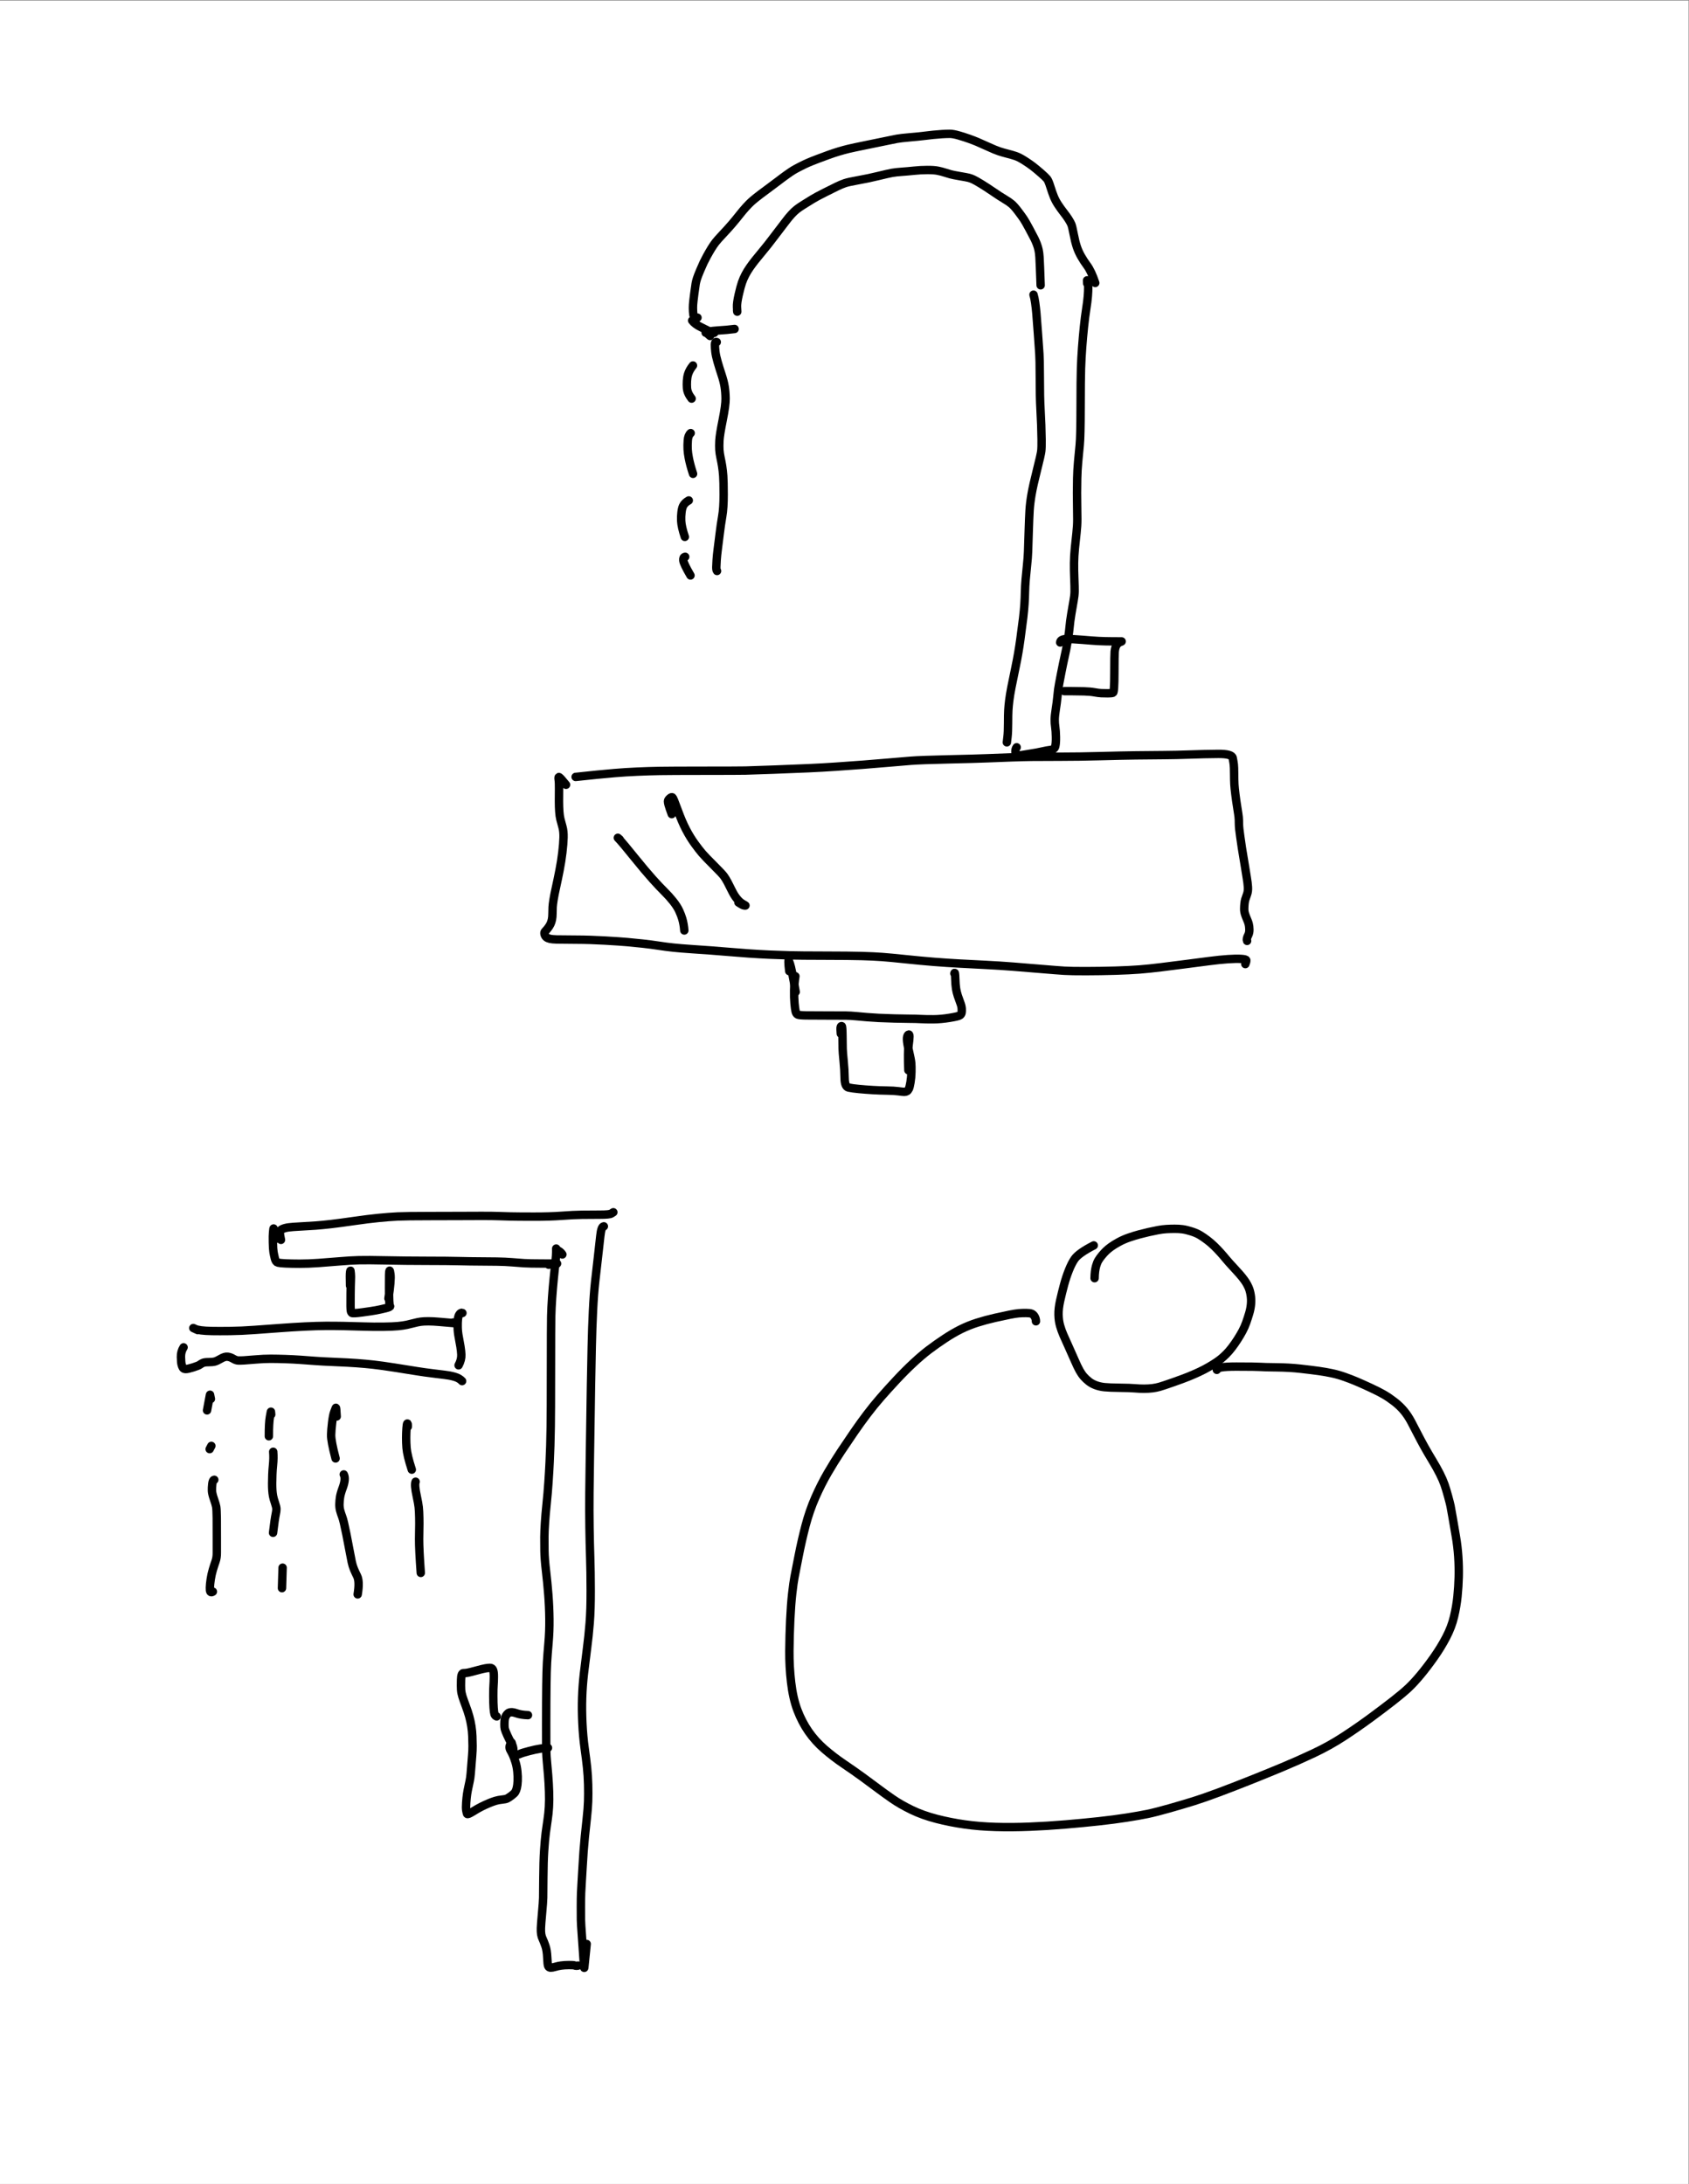
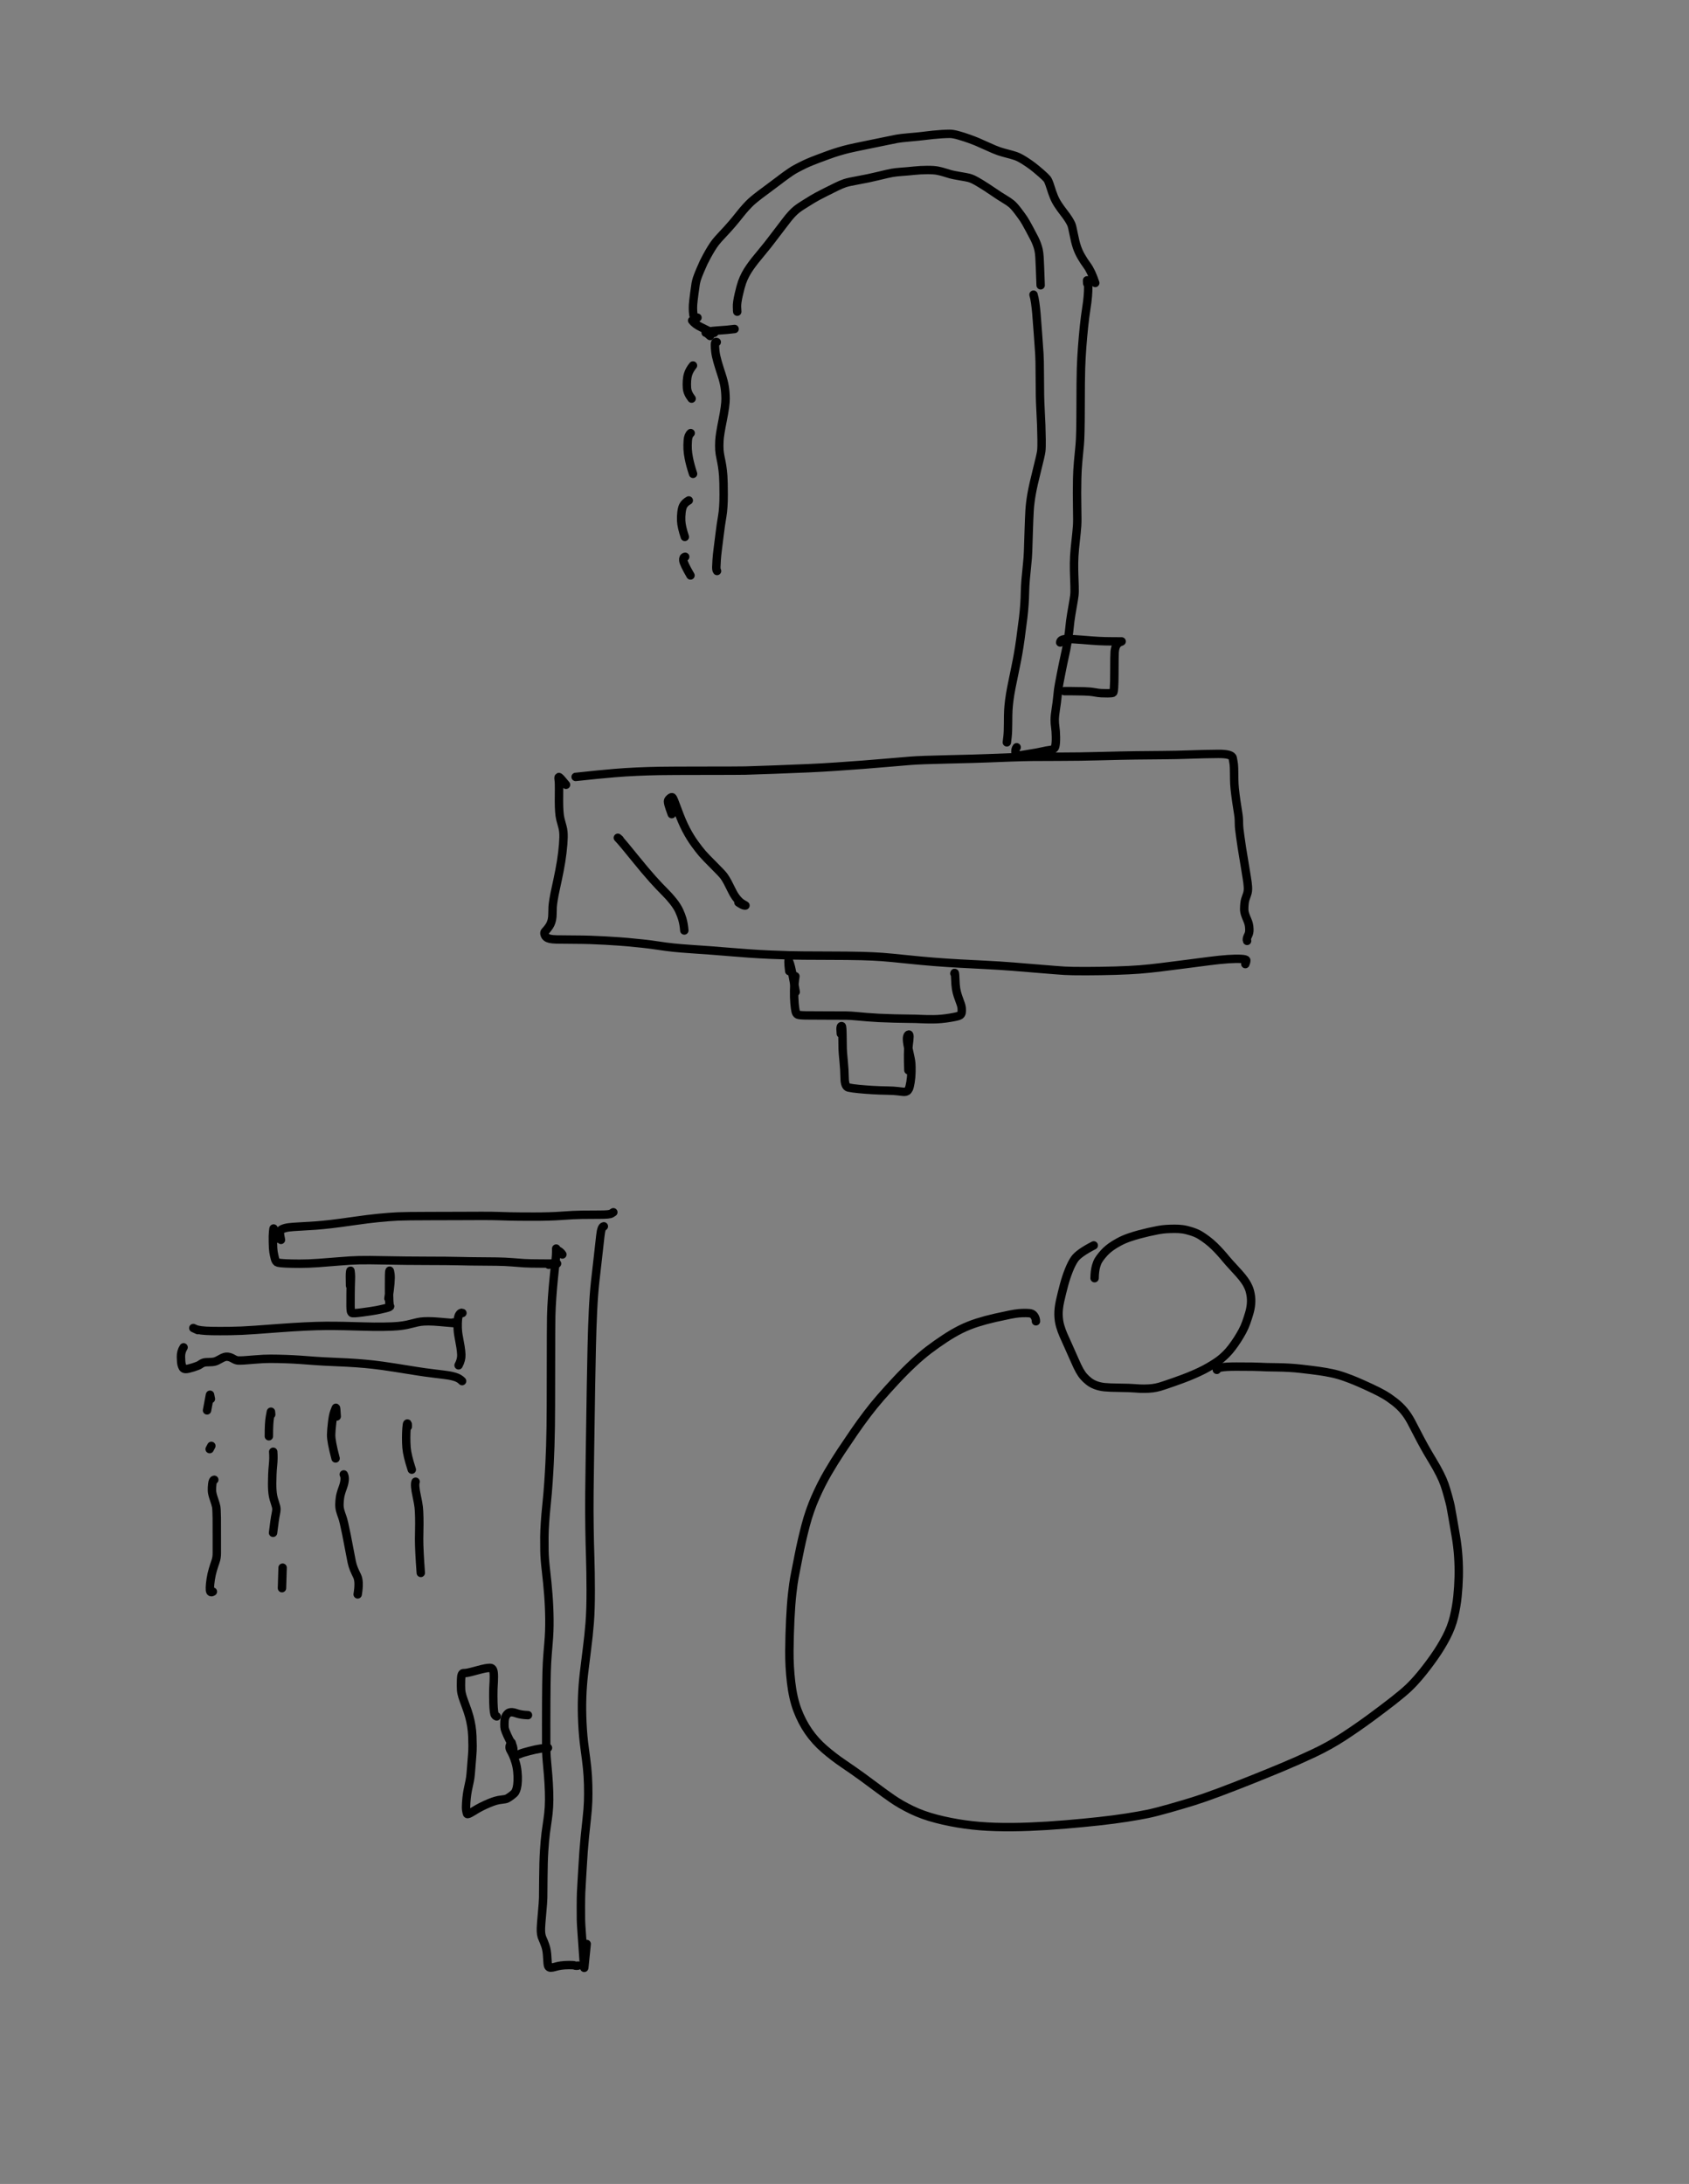
<svg xmlns="http://www.w3.org/2000/svg" version="1.1" id="svg2" width="606.72" height="784.6" viewBox="0 0 606.72 784.6">
  <rect x="0" y="0" width="606.72" height="784.6" fill="#808080" stroke="none" />
  <defs id="defs6">
    <clipPath clipPathUnits="userSpaceOnUse" id="clipPath18">
-       <path d="M 0,-1.808446e-5 H 455.04 V 588.45 H 0 Z" id="path16" />
-     </clipPath>
+       </clipPath>
  </defs>
  <g id="g8" transform="matrix(1.333,0,0,-1.333,0,784.6)">
    <g id="g10" />
    <g id="g12">
      <g id="g14" clip-path="url(#clipPath18)">
        <path d="M 0,-1.808446e-5 H 455.04 V 588.45 H 0 Z" style="fill:#ffffff;fill-opacity:1;fill-rule:nonzero;stroke:none" id="path20" />
      </g>
    </g>
    <g id="g22">
      <g id="g24" transform="matrix(0.545,0,0,-0.545,0,588.45)">
        <path d="m 364.461,153.141 c 0.051,0.443 0.078,0.68 0.081,0.712 l 9e-4,0.005 -0.007,-0.168 c -0.007,-0.131 -0.045,-0.849 -0.114,-2.153 -0.069,-1.304 0.21,-3.325 0.835,-6.061 0.625,-2.737 1.17,-4.76 1.634,-6.069 0.464,-1.309 1.017,-2.577 1.66,-3.804 0.643,-1.227 1.373,-2.428 2.192,-3.601 0.818,-1.174 1.68,-2.333 2.584,-3.479 0.904,-1.146 2.183,-2.709 3.838,-4.691 1.655,-1.982 3.274,-4.029 4.859,-6.142 1.585,-2.113 2.831,-3.747 3.738,-4.903 0.907,-1.156 1.841,-2.377 2.8,-3.663 0.96,-1.286 1.91,-2.436 2.849,-3.451 0.94,-1.015 1.812,-1.837 2.617,-2.467 0.805,-0.63 1.942,-1.402 3.409,-2.317 1.467,-0.915 2.857,-1.778 4.171,-2.589 1.313,-0.811 3.293,-1.884 5.94,-3.217 2.646,-1.333 4.701,-2.356 6.165,-3.068 1.464,-0.712 2.795,-1.274 3.994,-1.686 1.199,-0.412 3.448,-0.911 6.749,-1.496 3.301,-0.585 6.591,-1.279 9.872,-2.081 3.281,-0.802 5.542,-1.314 6.782,-1.536 1.241,-0.222 2.838,-0.401 4.792,-0.536 1.954,-0.135 3.977,-0.313 6.069,-0.534 2.092,-0.221 4.256,-0.337 6.492,-0.349 2.236,-0.011 3.977,0.108 5.224,0.358 1.247,0.25 2.367,0.538 3.361,0.864 0.994,0.326 1.962,0.619 2.905,0.879 0.943,0.26 2.517,0.575 4.721,0.946 2.204,0.371 3.644,0.641 4.319,0.81 0.675,0.17 1.413,0.436 2.213,0.8 0.8,0.363 2.129,1.113 3.986,2.25 1.857,1.136 3.849,2.436 5.977,3.899 2.127,1.463 3.949,2.643 5.465,3.541 1.516,0.898 2.706,1.712 3.571,2.442 0.865,0.73 1.926,1.926 3.182,3.59 1.256,1.663 2.177,2.933 2.764,3.809 0.587,0.876 1.551,2.564 2.891,5.063 1.34,2.499 2.191,4.119 2.551,4.86 0.361,0.741 0.722,1.583 1.083,2.524 0.361,0.942 0.648,1.903 0.862,2.885 0.214,0.982 0.366,2.187 0.455,3.614 0.129,2.054 0.316,6.678 0.562,13.872" style="fill:none;stroke:#000000;stroke-width:4.157;stroke-linecap:round;stroke-linejoin:round;stroke-miterlimit:10;stroke-dasharray:none;stroke-opacity:1" id="path26" />
      </g>
      <g id="g28" transform="matrix(0.545,0,0,-0.545,0,588.45)">
        <path d="m 511.034,145.453 c 0.322,1.027 0.6,2.374 0.834,4.041 0.234,1.667 0.43,3.393 0.587,5.18 0.157,1.787 0.41,5.088 0.758,9.905 0.348,4.817 0.586,8.206 0.713,10.168 0.127,1.962 0.197,5.314 0.211,10.058 0.014,4.743 0.044,8.254 0.091,10.532 0.047,2.278 0.141,4.718 0.282,7.321 0.141,2.602 0.253,4.994 0.335,7.174 0.082,2.18 0.142,4.588 0.179,7.223 0.037,2.635 -0.014,4.555 -0.155,5.758 -0.14,1.204 -0.848,4.318 -2.122,9.343 -1.274,5.025 -2.167,9.012 -2.679,11.96 -0.512,2.948 -0.84,5.644 -0.985,8.086 -0.145,2.442 -0.286,5.901 -0.424,10.377 -0.138,4.476 -0.243,7.758 -0.317,9.848 -0.074,2.09 -0.24,4.313 -0.499,6.669 -0.259,2.356 -0.488,4.716 -0.688,7.08 -0.2,2.364 -0.316,4.482 -0.348,6.356 -0.032,1.873 -0.117,3.853 -0.253,5.939 -0.137,2.086 -0.348,4.341 -0.634,6.765 -0.286,2.424 -0.748,5.959 -1.384,10.605 -0.636,4.646 -1.415,9.152 -2.336,13.517 -0.921,4.365 -1.625,7.81 -2.111,10.336 -0.486,2.526 -0.837,4.659 -1.053,6.399 -0.215,1.74 -0.365,3.325 -0.45,4.755 -0.084,1.43 -0.128,3.61 -0.131,6.539 -0.003,2.929 -0.099,5.187 -0.288,6.773 -0.189,1.586 -0.295,2.477 -0.319,2.673" style="fill:none;stroke:#000000;stroke-width:4.157;stroke-linecap:round;stroke-linejoin:round;stroke-miterlimit:10;stroke-dasharray:none;stroke-opacity:1" id="path30" />
      </g>
      <g id="g32" transform="matrix(0.545,0,0,-0.545,0,588.45)">
        <path d="m 353.185,164.332 c -0.943,-0.136 -1.957,-0.487 -3.04,-1.051 -1.084,-0.565 -2.272,-1.158 -3.564,-1.781 -1.967,-0.948 -3.412,-2.032 -4.336,-3.254" style="fill:none;stroke:#000000;stroke-width:4.157;stroke-linecap:round;stroke-linejoin:round;stroke-miterlimit:10;stroke-dasharray:none;stroke-opacity:1" id="path34" />
      </g>
      <g id="g36" transform="matrix(0.545,0,0,-0.545,0,588.45)">
        <path d="m 344.871,156.811 c -0.922,-0.115 -1.519,-0.363 -1.792,-0.744 -0.189,-0.264 -0.32,-1.026 -0.392,-2.289 -0.072,-1.262 -0.075,-2.389 -0.007,-3.382 0.068,-0.992 0.265,-2.758 0.593,-5.297 0.328,-2.539 0.565,-4.224 0.711,-5.054 0.146,-0.83 0.363,-1.691 0.651,-2.584 0.288,-0.892 0.803,-2.22 1.546,-3.982 0.743,-1.762 1.322,-3.078 1.739,-3.947 0.416,-0.869 0.965,-1.93 1.646,-3.181 0.681,-1.252 1.387,-2.477 2.12,-3.675 0.733,-1.199 1.445,-2.244 2.136,-3.137 0.691,-0.892 1.868,-2.217 3.53,-3.975 1.662,-1.758 3.162,-3.416 4.5,-4.976 1.338,-1.56 2.591,-3.085 3.759,-4.575 1.168,-1.49 2.243,-2.769 3.224,-3.838 0.981,-1.069 1.786,-1.895 2.414,-2.478 0.628,-0.583 1.489,-1.316 2.583,-2.198 1.094,-0.882 2.867,-2.223 5.319,-4.023 2.452,-1.8 4.355,-3.224 5.708,-4.271 1.353,-1.047 2.734,-2.073 4.142,-3.078 1.408,-1.005 2.507,-1.746 3.296,-2.225 0.79,-0.479 1.947,-1.104 3.472,-1.877 1.525,-0.773 2.831,-1.395 3.92,-1.866 1.088,-0.471 2.606,-1.077 4.554,-1.819 1.948,-0.741 3.77,-1.418 5.466,-2.031 1.696,-0.613 3.372,-1.168 5.029,-1.667 1.657,-0.499 3.243,-0.932 4.759,-1.3 1.516,-0.368 4.564,-1.016 9.144,-1.946 4.58,-0.929 7.906,-1.611 9.977,-2.047 2.071,-0.436 3.7,-0.765 4.887,-0.988 1.187,-0.223 3.294,-0.466 6.321,-0.73 3.027,-0.264 5.343,-0.495 6.946,-0.695 1.603,-0.2 3.15,-0.378 4.639,-0.534 1.49,-0.156 2.937,-0.276 4.343,-0.36 1.406,-0.084 2.682,-0.13 3.828,-0.138 1.146,-0.008 2.681,0.271 4.605,0.837 1.924,0.566 3.592,1.102 5.005,1.608 1.413,0.506 2.722,1.009 3.928,1.508 1.206,0.5 3.02,1.306 5.442,2.419 2.422,1.113 4.274,1.878 5.554,2.295 1.281,0.418 2.639,0.806 4.075,1.166 1.436,0.36 2.752,0.74 3.948,1.139 1.196,0.4 2.643,1.138 4.341,2.215 1.698,1.077 3.114,2.054 4.247,2.93 1.133,0.876 2.457,1.975 3.973,3.296 1.515,1.322 2.515,2.278 3.001,2.87 0.485,0.592 1.04,1.891 1.666,3.898 0.625,2.007 1.207,3.665 1.745,4.974 0.538,1.309 1.234,2.614 2.089,3.916 0.855,1.301 1.77,2.576 2.746,3.825 0.976,1.249 1.777,2.368 2.403,3.356 0.626,0.988 1.083,1.819 1.371,2.491 0.288,0.673 0.675,2.278 1.159,4.815 0.485,2.538 1.005,4.638 1.56,6.301 0.555,1.663 1.283,3.277 2.182,4.84 0.899,1.564 1.841,3.006 2.826,4.327 1.44,1.932 2.805,4.836 4.096,8.711" style="fill:none;stroke:#000000;stroke-width:4.157;stroke-linecap:round;stroke-linejoin:round;stroke-miterlimit:10;stroke-dasharray:none;stroke-opacity:1" id="path38" />
      </g>
      <g id="g40" transform="matrix(0.545,0,0,-0.545,0,588.45)">
        <path d="m 537.584,139.905 c -0.077,-1.207 -0.089,-1.721 -0.035,-1.543 0.038,0.127 0.135,0.445 0.289,0.953 0.154,0.508 0.236,1.353 0.246,2.534 0.01,1.181 -0.053,2.629 -0.188,4.343 -0.135,1.714 -0.404,3.845 -0.805,6.391 -0.401,2.546 -0.771,5.443 -1.109,8.691 -0.338,3.248 -0.639,6.634 -0.903,10.157 -0.264,3.523 -0.454,7.014 -0.57,10.474 -0.116,3.46 -0.18,9.949 -0.193,19.468 -0.013,9.519 -0.158,15.65 -0.435,18.392 -0.277,2.742 -0.542,5.54 -0.796,8.393 -0.254,2.853 -0.406,5.564 -0.457,8.133 -0.051,2.569 -0.079,4.965 -0.084,7.187 -0.005,2.222 0.016,4.393 0.062,6.513 0.046,2.12 0.072,4.277 0.077,6.471 0.005,2.195 -0.129,4.475 -0.401,6.842 -0.272,2.367 -0.537,4.87 -0.794,7.509 -0.257,2.64 -0.399,5.083 -0.424,7.329 -0.026,2.246 0.02,4.807 0.137,7.68 0.117,2.874 0.166,4.993 0.148,6.358 -0.018,1.365 -0.187,2.897 -0.505,4.596 -0.319,1.699 -0.691,3.869 -1.119,6.508 -0.427,2.64 -0.707,4.737 -0.838,6.291 -0.132,1.554 -0.364,3.377 -0.697,5.47 -0.333,2.092 -0.665,3.987 -0.996,5.685 -0.332,1.698 -0.639,3.145 -0.924,4.343 -0.284,1.198 -0.819,3.78 -1.603,7.747 -0.784,3.967 -1.259,6.577 -1.426,7.83 -0.166,1.253 -0.318,2.627 -0.453,4.121 -0.136,1.494 -0.378,3.345 -0.726,5.553 -0.348,2.208 -0.531,3.939 -0.548,5.193 -0.017,1.254 0.07,2.5 0.262,3.738 0.192,1.238 0.305,2.877 0.341,4.917 0.035,2.039 -0.075,3.577 -0.33,4.612 -0.255,1.035 -1.01,1.631 -2.266,1.787 -1.256,0.156 -2.679,0.418 -4.271,0.785 -1.592,0.368 -3.482,0.718 -5.671,1.052 -2.189,0.334 -3.741,0.591 -4.657,0.772 -0.916,0.182 -1.578,0.253 -1.988,0.214 -0.41,-0.039 -0.674,-0.459 -0.793,-1.258 -0.178,-1.195 0.007,-2.15 0.556,-2.866" style="fill:none;stroke:#000000;stroke-width:4.157;stroke-linecap:round;stroke-linejoin:round;stroke-miterlimit:10;stroke-dasharray:none;stroke-opacity:1" id="path42" />
      </g>
      <g id="g44" transform="matrix(0.545,0,0,-0.545,0,588.45)">
        <path d="m 351.113,165.88 c -1.091,-1.01 -1.732,-1.532 -1.925,-1.565 -0.135,-0.024 -0.224,-0.039 -0.267,-0.046 -0.043,-0.007 0.068,-0.048 0.331,-0.123 0.264,-0.074 0.811,-0.229 1.643,-0.464 0.832,-0.235 2.233,-0.41 4.204,-0.524 2.992,-0.174 5.701,-0.423 8.127,-0.745" style="fill:none;stroke:#000000;stroke-width:4.157;stroke-linecap:round;stroke-linejoin:round;stroke-miterlimit:10;stroke-dasharray:none;stroke-opacity:1" id="path46" />
      </g>
      <g id="g48" transform="matrix(0.545,0,0,-0.545,0,588.45)">
        <path d="m 354.406,168.895 c -0.596,-0.213 -0.898,0.185 -0.907,1.196 -0.009,1.011 0.067,2.206 0.228,3.585 0.161,1.379 0.531,3.069 1.11,5.068 0.579,2 1.227,4.082 1.945,6.249 0.718,2.166 1.221,4.128 1.51,5.885 0.289,1.757 0.448,3.74 0.477,5.949 0.029,2.209 -0.448,5.753 -1.43,10.63 -0.982,4.877 -1.522,8.248 -1.619,10.112 -0.097,1.864 -0.104,3.404 -0.02,4.618 0.084,1.215 0.277,2.514 0.58,3.899 0.302,1.384 0.567,2.782 0.792,4.193 0.226,1.411 0.404,3.008 0.535,4.792 0.131,1.784 0.201,4.869 0.209,9.255 0.008,4.387 -0.226,7.959 -0.702,10.718 -0.476,2.759 -0.897,5.647 -1.263,8.666 -0.366,3.018 -0.68,5.532 -0.944,7.542 -0.264,2.009 -0.449,3.845 -0.557,5.506 -0.108,1.661 -0.163,2.807 -0.166,3.438 -0.005,0.998 0.114,1.628 0.357,1.893" style="fill:none;stroke:#000000;stroke-width:4.157;stroke-linecap:round;stroke-linejoin:round;stroke-miterlimit:10;stroke-dasharray:none;stroke-opacity:1" id="path50" />
      </g>
      <g id="g52" transform="matrix(0.545,0,0,-0.545,0,588.45)">
        <path d="m 342.651,180.468 c -1.174,1.446 -1.981,2.885 -2.424,4.317 -0.299,0.969 -0.485,2.061 -0.557,3.277 -0.072,1.216 -0.068,2.399 0.015,3.549 0.121,1.687 0.885,3.431 2.292,5.233" style="fill:none;stroke:#000000;stroke-width:4.157;stroke-linecap:round;stroke-linejoin:round;stroke-miterlimit:10;stroke-dasharray:none;stroke-opacity:1" id="path54" />
      </g>
      <g id="g56" transform="matrix(0.545,0,0,-0.545,0,588.45)">
        <path d="m 341.512,213.904 c -0.827,0.732 -1.302,1.924 -1.422,3.576 -0.121,1.653 -0.145,3.124 -0.073,4.415 0.072,1.291 0.259,2.719 0.56,4.285 0.446,2.318 1.15,4.939 2.114,7.865" style="fill:none;stroke:#000000;stroke-width:4.157;stroke-linecap:round;stroke-linejoin:round;stroke-miterlimit:10;stroke-dasharray:none;stroke-opacity:1" id="path58" />
      </g>
      <g id="g60" transform="matrix(0.545,0,0,-0.545,0,588.45)">
        <path d="m 340.575,247.203 c -1.36,0.745 -2.302,1.656 -2.826,2.734 -0.357,0.734 -0.617,1.797 -0.781,3.19 -0.164,1.393 -0.213,2.777 -0.148,4.153 0.095,2.013 0.695,4.658 1.8,7.936" style="fill:none;stroke:#000000;stroke-width:4.157;stroke-linecap:round;stroke-linejoin:round;stroke-miterlimit:10;stroke-dasharray:none;stroke-opacity:1" id="path62" />
      </g>
      <g id="g64" transform="matrix(0.545,0,0,-0.545,0,588.45)">
        <path d="m 338.803,275.067 c -0.729,0.122 -1.04,0.716 -0.935,1.784 0.106,1.076 1.292,3.559 3.555,7.449" style="fill:none;stroke:#000000;stroke-width:4.157;stroke-linecap:round;stroke-linejoin:round;stroke-miterlimit:10;stroke-dasharray:none;stroke-opacity:1" id="path66" />
      </g>
      <g id="g68" transform="matrix(0.545,0,0,-0.545,0,588.45)">
        <path d="m 524.227,317.442 c 0.043,-1.082 1.066,-1.643 3.071,-1.683 2.005,-0.04 4.667,0.084 7.986,0.37 3.319,0.286 5.958,0.482 7.918,0.588 1.959,0.106 4.259,0.164 6.9,0.175 2.641,0.011 4.069,0.017 4.285,0.018 0.215,9e-4 0.305,0.008 0.268,0.022 -0.037,0.014 -0.283,0.107 -0.739,0.28 -0.455,0.172 -0.882,0.447 -1.28,0.825 -0.398,0.378 -0.72,0.895 -0.964,1.552 -0.244,0.657 -0.413,1.442 -0.505,2.354 -0.092,0.912 -0.144,4.487 -0.154,10.724 -0.01,6.237 -0.229,9.447 -0.656,9.629 -0.427,0.182 -1.274,0.273 -2.54,0.273 -1.266,4e-4 -2.362,-0.022 -3.288,-0.068 -0.926,-0.045 -2.06,-0.191 -3.403,-0.437 -1.343,-0.246 -3.055,-0.4 -5.138,-0.462 -2.083,-0.062 -4.106,-0.093 -6.07,-0.093 -1.964,-1e-4 -3.176,-1e-4 -3.636,-2e-4" style="fill:none;stroke:#000000;stroke-width:4.157;stroke-linecap:round;stroke-linejoin:round;stroke-miterlimit:10;stroke-dasharray:none;stroke-opacity:1" id="path70" />
      </g>
      <g id="g72" transform="matrix(0.545,0,0,-0.545,0,588.45)">
        <path d="m 284.623,383.928 c 7.61,-0.831 14.018,-1.465 19.224,-1.902 3.534,-0.297 7.228,-0.531 11.084,-0.703 3.856,-0.172 7.588,-0.289 11.199,-0.351 3.611,-0.063 11.039,-0.097 22.286,-0.104 11.247,-0.007 17.971,-0.033 20.174,-0.079 2.202,-0.045 6.848,-0.201 13.937,-0.468 7.089,-0.266 12.838,-0.498 17.249,-0.694 4.41,-0.197 8.941,-0.452 13.591,-0.767 4.65,-0.315 9.153,-0.639 13.508,-0.971 4.355,-0.333 8.512,-0.675 12.47,-1.026 3.959,-0.351 7.61,-0.658 10.954,-0.921 3.344,-0.262 9.514,-0.492 18.509,-0.69 8.995,-0.198 15.504,-0.38 19.527,-0.546 4.023,-0.167 7.963,-0.318 11.821,-0.454 3.858,-0.136 7.225,-0.222 10.104,-0.258 2.878,-0.036 7.51,-0.057 13.897,-0.06 6.386,-0.004 13.085,-0.101 20.097,-0.292 7.011,-0.191 12.818,-0.316 17.421,-0.374 4.602,-0.059 9.077,-0.101 13.424,-0.127 4.347,-0.026 8.852,-0.124 13.514,-0.294 4.663,-0.171 9.245,-0.273 13.747,-0.307 4.502,-0.034 6.888,0.628 7.157,1.987 0.27,1.359 0.453,2.443 0.55,3.254 0.097,0.811 0.151,2.327 0.162,4.548 0.011,2.221 0.05,3.949 0.118,5.184 0.068,1.235 0.237,2.929 0.508,5.083 0.27,2.154 0.587,4.351 0.949,6.591 0.362,2.24 0.587,3.773 0.673,4.598 0.086,0.825 0.131,1.92 0.134,3.284 0.003,1.364 0.219,3.469 0.646,6.314 0.427,2.845 0.703,4.75 0.829,5.715 0.126,0.965 0.333,2.231 0.624,3.798 0.29,1.567 0.59,3.373 0.899,5.42 0.309,2.046 0.605,3.883 0.887,5.508 0.282,1.626 0.468,3.143 0.557,4.552 0.089,1.409 -0.064,2.642 -0.459,3.701 -0.395,1.059 -0.679,1.875 -0.851,2.449 -0.172,0.574 -0.3,1.268 -0.386,2.08 -0.085,0.813 -0.132,1.669 -0.141,2.568 -0.009,0.899 0.136,1.794 0.433,2.685 0.297,0.891 0.621,1.725 0.97,2.501 0.349,0.776 0.622,1.533 0.819,2.27 0.197,0.737 0.307,1.654 0.331,2.752 0.024,1.098 -0.175,2.051 -0.596,2.859 -0.64,1.228 -0.818,2.151 -0.533,2.771" style="fill:none;stroke:#000000;stroke-width:4.157;stroke-linecap:round;stroke-linejoin:round;stroke-miterlimit:10;stroke-dasharray:none;stroke-opacity:1" id="path74" />
      </g>
      <g id="g76" transform="matrix(0.545,0,0,-0.545,0,588.45)">
        <path d="m 615.777,476.483 c 0.329,-0.76 0.481,-1.389 0.454,-1.888 -0.018,-0.342 -0.859,-0.566 -2.521,-0.672 -1.662,-0.107 -3.828,-0.071 -6.496,0.108 -2.669,0.179 -5.819,0.504 -9.452,0.977 -3.633,0.472 -7.494,0.974 -11.586,1.504 -4.091,0.53 -8.092,1.038 -12.004,1.522 -3.911,0.485 -7.468,0.854 -10.671,1.107 -3.203,0.253 -7.203,0.451 -12,0.595 -4.797,0.144 -9.633,0.221 -14.508,0.231 -4.875,0.011 -8.429,-0.052 -10.662,-0.189 -2.233,-0.136 -5.946,-0.424 -11.141,-0.864 -5.194,-0.44 -9.992,-0.832 -14.394,-1.177 -4.401,-0.345 -8.801,-0.625 -13.199,-0.842 -4.398,-0.216 -8.749,-0.44 -13.053,-0.672 -4.304,-0.232 -8.593,-0.518 -12.866,-0.86 -4.273,-0.341 -8.91,-0.775 -13.91,-1.301 -5,-0.526 -8.872,-0.89 -11.616,-1.093 -2.744,-0.203 -6.062,-0.359 -9.954,-0.471 -3.892,-0.111 -9.985,-0.173 -18.279,-0.185 -8.295,-0.012 -14.142,-0.064 -17.543,-0.155 -3.401,-0.091 -6.747,-0.209 -10.04,-0.355 -3.292,-0.145 -6.658,-0.339 -10.098,-0.581 -3.439,-0.242 -6.613,-0.488 -9.522,-0.74 -2.909,-0.251 -5.904,-0.492 -8.985,-0.722 -3.081,-0.23 -6.376,-0.461 -9.884,-0.694 -3.508,-0.233 -6.455,-0.475 -8.842,-0.726 -2.387,-0.251 -4.831,-0.569 -7.332,-0.956 -2.501,-0.387 -5.116,-0.728 -7.845,-1.025 -2.729,-0.297 -5.292,-0.551 -7.687,-0.762 -2.395,-0.211 -6.048,-0.46 -10.958,-0.746 -4.91,-0.287 -9.768,-0.437 -14.574,-0.452 -4.806,-0.014 -7.943,-0.044 -9.412,-0.09 -1.469,-0.045 -2.551,-0.15 -3.248,-0.314 -0.697,-0.164 -1.268,-0.411 -1.715,-0.743 -0.447,-0.332 -0.765,-0.819 -0.954,-1.463 -0.189,-0.644 -0.102,-1.14 0.26,-1.488 0.362,-0.349 0.815,-0.873 1.358,-1.572 0.543,-0.7 0.968,-1.368 1.273,-2.006 0.306,-0.638 0.549,-1.372 0.731,-2.203 0.181,-0.831 0.274,-1.869 0.278,-3.114 0.004,-1.245 0.029,-2.292 0.076,-3.14 0.047,-0.848 0.198,-2.067 0.454,-3.657 0.256,-1.59 0.659,-3.618 1.208,-6.083 0.55,-2.465 1.127,-5.239 1.731,-8.32 0.605,-3.081 1.075,-6.054 1.413,-8.918 0.337,-2.864 0.534,-5.332 0.589,-7.402 0.055,-2.07 -0.126,-3.833 -0.542,-5.289 -0.416,-1.456 -0.754,-2.706 -1.013,-3.75 -0.259,-1.044 -0.441,-2.318 -0.546,-3.822 -0.105,-1.504 -0.16,-3.19 -0.164,-5.056 -0.004,-1.866 0.009,-3.871 0.037,-6.013 0.028,-2.142 -0.034,-3.72 -0.185,-4.733 -0.151,-1.013 -0.061,-1.41 0.269,-1.189 0.473,0.316 1.597,1.573 3.373,3.77" style="fill:none;stroke:#000000;stroke-width:4.157;stroke-linecap:round;stroke-linejoin:round;stroke-miterlimit:10;stroke-dasharray:none;stroke-opacity:1" id="path78" />
      </g>
      <g id="g80" transform="matrix(0.545,0,0,-0.545,0,588.45)">
        <path d="m 393.29,482.501 c -0.37,2.264 -0.576,4.598 -0.618,7.001 -0.042,2.403 0.02,4.528 0.187,6.374 0.167,1.846 0.349,3.182 0.548,4.007 0.199,0.825 0.544,1.352 1.035,1.581 0.491,0.229 1.789,0.36 3.893,0.395 2.104,0.035 5.581,0.052 10.432,0.052 4.851,0 8.062,0.011 9.634,0.034 1.571,0.023 3.19,0.118 4.855,0.285 1.665,0.167 3.45,0.327 5.355,0.48 1.905,0.153 3.868,0.283 5.891,0.389 2.022,0.106 4.637,0.201 7.843,0.286 3.206,0.084 5.729,0.128 7.567,0.131 1.839,0.003 3.62,0.051 5.343,0.144 1.723,0.093 3.828,0.132 6.313,0.117 2.485,-0.015 5.165,-0.259 8.04,-0.733 2.874,-0.473 4.546,-0.876 5.014,-1.208 0.468,-0.332 0.753,-0.764 0.853,-1.297 0.1,-0.533 0.119,-1.227 0.057,-2.081 -0.062,-0.854 -0.301,-1.815 -0.716,-2.884 -0.415,-1.068 -0.816,-2.192 -1.203,-3.373 -0.387,-1.18 -0.678,-2.355 -0.874,-3.524 -0.196,-1.169 -0.331,-2.921 -0.405,-5.255 -0.074,-2.334 -0.219,-3.098 -0.434,-2.289" style="fill:none;stroke:#000000;stroke-width:4.157;stroke-linecap:round;stroke-linejoin:round;stroke-miterlimit:10;stroke-dasharray:none;stroke-opacity:1" id="path82" />
      </g>
      <g id="g84" transform="matrix(0.545,0,0,-0.545,0,588.45)">
        <path d="m 390.259,479.98 c -0.247,-1.937 -0.375,-3.441 -0.383,-4.512 -0.005,-0.733 0.035,-0.986 0.12,-0.757 0.085,0.229 0.298,0.8 0.639,1.714 0.487,1.306 1.419,5.91 2.795,13.811" style="fill:none;stroke:#000000;stroke-width:4.157;stroke-linecap:round;stroke-linejoin:round;stroke-miterlimit:10;stroke-dasharray:none;stroke-opacity:1" id="path86" />
      </g>
      <g id="g88" transform="matrix(0.545,0,0,-0.545,0,588.45)">
        <path d="m 415.751,510.9 c -0.179,-1.849 -0.185,-2.985 -0.017,-3.407 0.117,-0.294 0.277,-0.401 0.479,-0.32 0.202,0.081 0.321,1.667 0.356,4.758 0.035,3.091 0.066,5.216 0.091,6.374 0.026,1.158 0.184,3.171 0.475,6.04 0.291,2.868 0.458,5.717 0.501,8.548 0.043,2.83 0.687,4.38 1.932,4.649 1.245,0.269 2.97,0.508 5.175,0.717 2.205,0.209 4.479,0.383 6.821,0.521 2.342,0.138 4.668,0.221 6.977,0.25 2.309,0.029 4.195,0.14 5.656,0.333 1.462,0.193 2.441,0.295 2.939,0.305 0.498,0.01 0.931,-0.098 1.301,-0.324 0.369,-0.226 0.687,-0.615 0.954,-1.166 0.267,-0.551 0.535,-1.622 0.804,-3.214 0.269,-1.591 0.423,-3.288 0.463,-5.091 0.04,-1.802 0.013,-3.272 -0.08,-4.408 -0.094,-1.136 -0.461,-3.066 -1.101,-5.79 -0.64,-2.724 -0.975,-4.687 -1.006,-5.889 -0.031,-1.202 0.169,-1.983 0.598,-2.342 0.43,-0.359 0.633,-0.045 0.611,0.941 -0.022,0.987 -0.15,2.306 -0.383,3.959 -0.337,2.394 -0.381,6.606 -0.13,12.636" style="fill:none;stroke:#000000;stroke-width:4.157;stroke-linecap:round;stroke-linejoin:round;stroke-miterlimit:10;stroke-dasharray:none;stroke-opacity:1" id="path90" />
      </g>
      <g id="g92" transform="matrix(0.545,0,0,-0.545,0,588.45)">
        <path d="m 332.155,402.323 c -0.796,-2.148 -1.329,-3.724 -1.596,-4.729 -0.184,-0.691 -0.273,-1.246 -0.268,-1.665 0.005,-0.418 0.304,-0.894 0.896,-1.426 0.592,-0.532 1.034,-0.68 1.326,-0.445 0.292,0.236 1.144,2.299 2.555,6.189 1.412,3.89 2.8,7.136 4.167,9.736 1.366,2.6 2.782,4.908 4.248,6.924 1.466,2.015 2.717,3.627 3.754,4.833 1.037,1.207 2.943,3.192 5.719,5.955 2.775,2.763 4.453,4.55 5.032,5.359 0.58,0.809 1.184,1.802 1.813,2.98 0.629,1.177 1.331,2.566 2.105,4.167 0.774,1.6 1.624,2.949 2.549,4.046 0.925,1.097 1.793,1.882 2.604,2.353 0.811,0.472 1.281,0.745 1.412,0.821 0.13,0.076 0.17,0.113 0.119,0.111 -0.051,-0.002 -0.234,-0.008 -0.55,-0.019 -0.453,-0.016 -1.422,-0.516 -2.908,-1.502" style="fill:none;stroke:#000000;stroke-width:4.157;stroke-linecap:round;stroke-linejoin:round;stroke-miterlimit:10;stroke-dasharray:none;stroke-opacity:1" id="path94" />
      </g>
      <g id="g96" transform="matrix(0.545,0,0,-0.545,0,588.45)">
        <path d="m 306.434,414.826 c -0.598,-0.511 -0.91,-0.777 -0.936,-0.8 -0.018,-0.016 -0.004,0.002 0.044,0.054 0.048,0.052 0.467,0.505 1.258,1.359 0.791,0.854 3.062,3.598 6.814,8.232 3.752,4.634 6.772,8.223 9.06,10.766 2.288,2.544 4.226,4.598 5.813,6.163 1.587,1.565 3.042,3.182 4.367,4.85 1.324,1.668 2.325,3.242 3.001,4.722 0.676,1.48 1.185,2.819 1.525,4.018 0.508,1.79 0.834,3.68 0.978,5.672" style="fill:none;stroke:#000000;stroke-width:4.157;stroke-linecap:round;stroke-linejoin:round;stroke-miterlimit:10;stroke-dasharray:none;stroke-opacity:1" id="path98" />
      </g>
      <g id="g100" transform="matrix(0.545,0,0,-0.545,0,588.45)">
        <path d="m 138.926,612.863 c -0.356,-1.627 -0.554,-2.901 -0.595,-3.821 -0.028,-0.63 0.391,-1.138 1.257,-1.526 0.866,-0.388 1.893,-0.663 3.082,-0.825 1.189,-0.162 3.173,-0.313 5.953,-0.454 2.78,-0.141 5.277,-0.292 7.491,-0.455 2.214,-0.162 4.759,-0.411 7.634,-0.745 2.876,-0.334 6.628,-0.836 11.257,-1.506 4.629,-0.67 8.688,-1.177 12.175,-1.522 3.488,-0.345 6.639,-0.585 9.454,-0.718 2.815,-0.133 8.091,-0.203 15.828,-0.209 7.737,-0.006 12.945,-0.02 15.624,-0.043 2.679,-0.023 5.966,-0.035 9.862,-0.038 3.896,-0.002 6.719,0.03 8.47,0.099 1.751,0.068 3.743,0.128 5.976,0.181 2.233,0.052 6.066,0.081 11.499,0.087 5.433,0.006 10.058,-0.136 13.875,-0.424 3.817,-0.289 7.142,-0.453 9.973,-0.492 2.831,-0.04 5.816,-0.059 8.953,-0.059 3.137,-10e-5 4.995,-0.185 5.575,-0.555 0.58,-0.37 0.913,-0.583 1,-0.638" style="fill:none;stroke:#000000;stroke-width:4.157;stroke-linecap:round;stroke-linejoin:round;stroke-miterlimit:10;stroke-dasharray:none;stroke-opacity:1" id="path102" />
      </g>
      <g id="g104" transform="matrix(0.545,0,0,-0.545,0,588.45)">
        <path d="m 298.581,606.166 c -0.832,0 -1.414,1.583 -1.746,4.75 -0.332,3.167 -0.732,6.747 -1.199,10.74 -0.467,3.993 -0.92,7.977 -1.36,11.951 -0.44,3.974 -0.795,8.727 -1.065,14.26 -0.27,5.533 -0.476,11.501 -0.618,17.905 -0.142,6.404 -0.267,12.781 -0.375,19.131 -0.108,6.349 -0.201,12.401 -0.28,18.154 -0.079,5.753 -0.167,11.508 -0.265,17.264 -0.097,5.756 -0.174,11.617 -0.231,17.584 -0.057,5.966 -0.043,11.694 0.041,17.181 0.084,5.488 0.2,10.434 0.349,14.84 0.149,4.406 0.232,9.799 0.248,16.178 0.016,6.379 -0.148,11.75 -0.493,16.112 -0.345,4.362 -0.797,8.669 -1.355,12.923 -0.558,4.253 -1.062,8.328 -1.51,12.225 -0.448,3.896 -0.739,7.843 -0.873,11.839 -0.134,3.997 -0.095,8.217 0.117,12.662 0.212,4.444 0.583,8.556 1.111,12.335 0.528,3.779 0.932,6.988 1.21,9.627 0.279,2.639 0.455,5.459 0.53,8.461 0.075,3.002 0.071,5.727 -0.011,8.174 -0.082,2.447 -0.314,5.391 -0.697,8.832 -0.383,3.441 -0.694,6.374 -0.932,8.799 -0.239,2.425 -0.449,4.867 -0.631,7.325 -0.181,2.458 -0.339,4.94 -0.472,7.447 -0.133,2.507 -0.275,4.891 -0.424,7.152 -0.15,2.262 -0.255,4.179 -0.317,5.751 -0.062,1.573 -0.096,3.806 -0.103,6.701 -0.007,2.894 5e-4,5.061 0.022,6.498 0.021,1.438 0.179,4.093 0.473,7.966 0.294,3.873 0.493,6.729 0.597,8.568 0.104,1.839 0.219,3.489 0.346,4.95 0.126,1.461 0.194,2.247 0.204,2.356 0.01,0.109 0.028,0.026 0.056,-0.251 0.04,-0.393 0.426,-4.229 1.161,-11.508" style="fill:none;stroke:#000000;stroke-width:4.157;stroke-linecap:round;stroke-linejoin:round;stroke-miterlimit:10;stroke-dasharray:none;stroke-opacity:1" id="path106" />
      </g>
      <g id="g108" transform="matrix(0.545,0,0,-0.545,0,588.45)">
        <path d="m 278.066,620.073 c -0.47,-0.791 -1.169,-1.431 -2.096,-1.921 -0.619,-0.327 -0.932,-0.572 -0.939,-0.735 -0.007,-0.163 -0.01,-0.249 -0.011,-0.258 l -10e-5,-0.002 -4e-4,0.068 c 0,0.052 0,0.577 0,1.574 0,0.997 -0.117,2.601 -0.352,4.812 -0.235,2.211 -0.511,4.863 -0.828,7.956 -0.317,3.093 -0.594,6.313 -0.83,9.662 -0.236,3.348 -0.39,6.502 -0.46,9.461 -0.07,2.959 -0.11,11.767 -0.117,26.423 -0.008,14.656 -0.047,23.999 -0.117,28.029 -0.07,4.03 -0.142,7.228 -0.215,9.594 -0.073,2.367 -0.181,5.063 -0.325,8.089 -0.144,3.026 -0.338,6.335 -0.582,9.926 -0.244,3.592 -0.549,7.143 -0.914,10.655 -0.365,3.512 -0.636,6.642 -0.814,9.39 -0.177,2.748 -0.275,5.092 -0.292,7.032 -0.018,1.939 -0.004,4.23 0.041,6.872 0.045,2.642 0.298,5.91 0.758,9.805 0.46,3.894 0.846,7.842 1.158,11.844 0.311,4.002 0.488,8.027 0.531,12.074 0.043,4.047 -0.106,7.989 -0.447,11.825 -0.341,3.836 -0.586,7.042 -0.735,9.618 -0.149,2.576 -0.254,6.317 -0.315,11.224 -0.061,4.906 -0.093,11.286 -0.096,19.138 -0.003,7.852 0.017,12.503 0.06,13.951 0.043,1.448 0.147,3.034 0.313,4.758 0.166,1.724 0.36,3.916 0.581,6.577 0.221,2.66 0.377,5.391 0.467,8.19 0.09,2.8 0.072,5.311 -0.056,7.534 -0.127,2.223 -0.346,4.337 -0.657,6.343 -0.311,2.006 -0.618,4.18 -0.922,6.522 -0.304,2.342 -0.57,5.312 -0.798,8.91 -0.228,3.598 -0.359,8.023 -0.392,13.276 -0.033,5.253 -0.062,8.561 -0.088,9.924 -0.026,1.363 -0.207,3.886 -0.545,7.569 -0.338,3.683 -0.527,6.139 -0.566,7.369 -0.039,1.23 0.008,2.259 0.14,3.086 0.132,0.827 0.378,1.615 0.736,2.362 0.358,0.747 0.8,1.863 1.325,3.346 0.525,1.484 0.836,3.41 0.933,5.78 0.097,2.369 0.257,3.798 0.479,4.285 0.222,0.487 0.617,0.737 1.185,0.749 0.568,0.012 1.305,-0.118 2.211,-0.391 0.906,-0.272 1.897,-0.487 2.973,-0.644 1.076,-0.157 2.367,-0.24 3.872,-0.248 1.506,-0.008 2.438,0.056 2.798,0.192 0.531,0.201 1.106,0.226 1.726,0.074" style="fill:none;stroke:#000000;stroke-width:4.157;stroke-linecap:round;stroke-linejoin:round;stroke-miterlimit:10;stroke-dasharray:none;stroke-opacity:1" id="path110" />
      </g>
      <g id="g112" transform="matrix(0.545,0,0,-0.545,0,588.45)">
        <path d="m 135.656,612.868 c 0.075,-2.666 0.026,-4.292 -0.148,-4.879 -0.121,-0.41 -0.196,-0.661 -0.223,-0.755 -0.028,-0.093 -0.053,-0.033 -0.077,0.179 -0.024,0.213 -0.087,0.787 -0.19,1.723 -0.103,0.935 -0.133,2.56 -0.09,4.874 0.043,2.314 0.148,3.955 0.314,4.923 0.167,0.968 0.396,2.028 0.689,3.181 0.292,1.152 0.784,1.818 1.475,1.997 0.691,0.179 1.95,0.311 3.779,0.397 1.829,0.086 4.138,0.133 6.928,0.142 2.79,0.009 5.937,-0.112 9.442,-0.361 3.504,-0.249 6.989,-0.522 10.453,-0.82 3.465,-0.298 6.617,-0.484 9.456,-0.559 2.839,-0.075 7.356,-0.045 13.552,0.089 6.196,0.135 12.886,0.206 20.072,0.215 7.185,0.008 12.562,0.059 16.131,0.152 3.569,0.093 6.812,0.143 9.731,0.15 2.919,0.007 5.817,0.034 8.695,0.08 2.878,0.046 5.432,0.162 7.663,0.349 2.231,0.186 4.167,0.334 5.809,0.444 1.642,0.11 4.671,0.17 9.089,0.182 4.418,0.012 6.743,0.018 6.975,0.018 0.233,6e-4 0.314,0.006 0.243,0.015 -0.1,0.013 -1.475,0.199 -4.126,0.555" style="fill:none;stroke:#000000;stroke-width:4.157;stroke-linecap:round;stroke-linejoin:round;stroke-miterlimit:10;stroke-dasharray:none;stroke-opacity:1" id="path114" />
      </g>
      <g id="g116" transform="matrix(0.545,0,0,-0.545,0,588.45)">
        <path d="m 173.083,635.477 c -0.108,-3.744 -0.093,-6.006 0.044,-6.785 0.096,-0.544 0.154,-0.723 0.176,-0.536 0.021,0.187 0.075,0.653 0.161,1.4 0.086,0.747 0.095,1.897 0.027,3.451 -0.068,1.554 -0.117,3.794 -0.148,6.718 -0.031,2.925 -0.036,4.887 -0.015,5.887 0.021,1 0.067,1.754 0.137,2.263 0.07,0.509 0.253,0.88 0.548,1.113 0.295,0.233 1.977,0.145 5.044,-0.265 3.067,-0.41 5.332,-0.749 6.795,-1.016 1.462,-0.267 3.049,-0.613 4.76,-1.037 1.711,-0.424 2.464,-0.773 2.26,-1.046 -0.204,-0.273 -0.341,-1.096 -0.411,-2.47 -0.07,-1.373 -0.106,-3.55 -0.106,-6.53 -8e-4,-2.98 0.011,-5.086 0.034,-6.316 0.024,-1.231 0.096,-1.957 0.219,-2.18 0.122,-0.223 0.273,0.351 0.452,1.721 0.258,1.975 -0.071,5.971 -0.986,11.988" style="fill:none;stroke:#000000;stroke-width:4.157;stroke-linecap:round;stroke-linejoin:round;stroke-miterlimit:10;stroke-dasharray:none;stroke-opacity:1" id="path118" />
      </g>
      <g id="g120" transform="matrix(0.545,0,0,-0.545,0,588.45)">
        <path d="m 97.801,657.481 c -1.356,-0.622 -2.078,-0.953 -2.167,-0.993 l -0.05,-0.023 0.037,0.017 c 0.053,0.025 0.375,0.174 0.966,0.448 0.591,0.274 1.551,0.5 2.881,0.678 1.33,0.178 3.126,0.288 5.389,0.328 2.263,0.041 5.223,0.04 8.879,-10e-4 3.656,-0.041 7.716,-0.223 12.18,-0.545 4.464,-0.322 8.749,-0.636 12.855,-0.941 4.106,-0.305 8.103,-0.552 11.99,-0.742 3.887,-0.19 7.271,-0.294 10.152,-0.313 2.881,-0.019 5.965,0.005 9.253,0.071 3.287,0.066 6.543,0.151 9.767,0.254 3.224,0.103 6.419,0.134 9.586,0.094 3.167,-0.04 5.597,-0.142 7.288,-0.305 1.692,-0.164 3.17,-0.381 4.434,-0.653 1.264,-0.272 2.451,-0.558 3.562,-0.858 1.111,-0.3 2.169,-0.522 3.175,-0.665 1.006,-0.144 2.299,-0.212 3.881,-0.205 1.581,0.007 3.34,0.097 5.277,0.271 1.937,0.174 3.783,0.333 5.538,0.479 1.755,0.146 2.683,0.223 2.782,0.231 0.1,0.008 0.136,0.009 0.108,0.002 -0.039,-0.01 -0.539,-0.14 -1.499,-0.389" style="fill:none;stroke:#000000;stroke-width:4.157;stroke-linecap:round;stroke-linejoin:round;stroke-miterlimit:10;stroke-dasharray:none;stroke-opacity:1" id="path122" />
      </g>
      <g id="g124" transform="matrix(0.545,0,0,-0.545,0,588.45)">
        <path d="m 228.645,649.029 c -0.505,-0.274 -1.012,-0.03 -1.521,0.732 -0.357,0.534 -0.592,1.336 -0.706,2.406 -0.114,1.07 -0.153,2.392 -0.117,3.964 0.035,1.573 0.215,3.179 0.538,4.819 0.323,1.64 0.603,3.204 0.84,4.691 0.237,1.488 0.38,2.808 0.429,3.963 0.073,1.703 -0.38,3.465 -1.357,5.285" style="fill:none;stroke:#000000;stroke-width:4.157;stroke-linecap:round;stroke-linejoin:round;stroke-miterlimit:10;stroke-dasharray:none;stroke-opacity:1" id="path126" />
      </g>
      <g id="g128" transform="matrix(0.545,0,0,-0.545,0,588.45)">
        <path d="m 228.485,682.697 c -0.87,-0.943 -2.05,-1.638 -3.54,-2.085 -0.991,-0.298 -1.954,-0.526 -2.888,-0.685 -0.934,-0.159 -3.241,-0.46 -6.919,-0.902 -3.679,-0.442 -6.77,-0.87 -9.274,-1.283 -2.505,-0.413 -6.017,-0.973 -10.537,-1.679 -4.52,-0.706 -8.099,-1.206 -10.737,-1.499 -2.638,-0.293 -5.356,-0.541 -8.156,-0.744 -2.8,-0.203 -6.364,-0.393 -10.694,-0.57 -4.33,-0.177 -7.615,-0.353 -9.854,-0.527 -2.239,-0.175 -4.625,-0.35 -7.159,-0.527 -2.533,-0.177 -5.081,-0.308 -7.643,-0.394 -2.562,-0.086 -4.969,-0.133 -7.219,-0.142 -2.25,-0.009 -4.746,0.107 -7.488,0.347 -2.742,0.24 -4.677,0.391 -5.805,0.452 -1.128,0.061 -2.053,0.081 -2.774,0.059 -0.721,-0.022 -1.556,-0.318 -2.505,-0.887 -0.949,-0.569 -1.885,-0.899 -2.81,-0.99 -0.924,-0.091 -2.021,0.237 -3.288,0.985 -1.268,0.748 -2.27,1.218 -3.006,1.41 -0.736,0.192 -1.753,0.289 -3.051,0.291 -1.298,0.002 -2.226,0.124 -2.783,0.366 -0.558,0.242 -1.059,0.534 -1.504,0.876 -0.445,0.342 -1.573,0.797 -3.383,1.365 -1.81,0.568 -3.041,0.838 -3.693,0.81 -0.652,-0.028 -1.108,-0.252 -1.367,-0.673 -0.259,-0.421 -0.469,-0.971 -0.632,-1.649 -0.162,-0.678 -0.264,-1.897 -0.305,-3.656 -0.041,-1.759 0.393,-3.345 1.302,-4.758" style="fill:none;stroke:#000000;stroke-width:4.157;stroke-linecap:round;stroke-linejoin:round;stroke-miterlimit:10;stroke-dasharray:none;stroke-opacity:1" id="path130" />
      </g>
      <g id="g132" transform="matrix(0.545,0,0,-0.545,0,588.45)">
        <path d="m 104.276,691.526 c -0.266,-1.318 -0.406,-2.014 -0.421,-2.088 -0.01,-0.052 -0.033,0.016 -0.068,0.203 -0.05,0.266 -0.521,2.78 -1.413,7.541" style="fill:none;stroke:#000000;stroke-width:4.157;stroke-linecap:round;stroke-linejoin:round;stroke-miterlimit:10;stroke-dasharray:none;stroke-opacity:1" id="path134" />
      </g>
      <g id="g136" transform="matrix(0.545,0,0,-0.545,0,588.45)">
        <path d="m 104.504,714.741 c -0.279,0.53 -0.559,1.06 -0.838,1.591" style="fill:none;stroke:#000000;stroke-width:4.157;stroke-linecap:round;stroke-linejoin:round;stroke-miterlimit:10;stroke-dasharray:none;stroke-opacity:1" id="path138" />
      </g>
      <g id="g140" transform="matrix(0.545,0,0,-0.545,0,588.45)">
        <path d="m 105.952,731.499 c -0.503,0.045 -0.83,0.721 -0.982,2.027 -0.152,1.306 -0.206,2.446 -0.163,3.42 0.043,0.975 0.367,2.333 0.973,4.075 0.606,1.742 0.981,3.02 1.126,3.833 0.145,0.813 0.238,2.671 0.278,5.574 0.04,2.902 0.048,6.09 0.024,9.561 -0.024,3.472 -0.024,6.002 1e-4,7.59 0.024,1.589 -0.189,3.02 -0.637,4.293 -0.448,1.273 -0.892,2.645 -1.333,4.117 -0.44,1.472 -0.787,3.036 -1.04,4.695 -0.253,1.658 -0.392,3.027 -0.417,4.108 -0.025,1.08 0.052,1.754 0.233,2.021 0.256,0.378 0.671,0.377 1.246,-0.002" style="fill:none;stroke:#000000;stroke-width:4.157;stroke-linecap:round;stroke-linejoin:round;stroke-miterlimit:10;stroke-dasharray:none;stroke-opacity:1" id="path142" />
      </g>
      <g id="g144" transform="matrix(0.545,0,0,-0.545,0,588.45)">
        <path d="m 134.1,699.214 c -0.08,-0.84 -0.124,-1.301 -0.132,-1.383 -0.005,-0.058 -0.025,0.005 -0.059,0.189 -0.034,0.183 -0.178,0.962 -0.433,2.337 -0.37,1.999 -0.547,5.205 -0.53,9.62" style="fill:none;stroke:#000000;stroke-width:4.157;stroke-linecap:round;stroke-linejoin:round;stroke-miterlimit:10;stroke-dasharray:none;stroke-opacity:1" id="path146" />
      </g>
      <g id="g148" transform="matrix(0.545,0,0,-0.545,0,588.45)">
        <path d="m 135.091,717.644 c 0.178,2.041 0.145,4.234 -0.099,6.578 -0.162,1.552 -0.272,3.127 -0.331,4.725 -0.059,1.598 -0.091,3.025 -0.097,4.281 -0.006,1.256 0.025,2.39 0.093,3.402 0.068,1.012 0.183,1.969 0.348,2.871 0.164,0.902 0.483,2.042 0.956,3.421 0.473,1.378 0.712,2.396 0.716,3.052 0.004,0.656 -0.109,1.509 -0.339,2.557 -0.331,1.513 -0.772,4.574 -1.323,9.183" style="fill:none;stroke:#000000;stroke-width:4.157;stroke-linecap:round;stroke-linejoin:round;stroke-miterlimit:10;stroke-dasharray:none;stroke-opacity:1" id="path150" />
      </g>
      <g id="g152" transform="matrix(0.545,0,0,-0.545,0,588.45)">
        <path d="m 139.737,774.955 c -0.104,3.377 -0.208,6.753 -0.312,10.13" style="fill:none;stroke:#000000;stroke-width:4.157;stroke-linecap:round;stroke-linejoin:round;stroke-miterlimit:10;stroke-dasharray:none;stroke-opacity:1" id="path154" />
      </g>
      <g id="g156" transform="matrix(0.545,0,0,-0.545,0,588.45)">
        <path d="m 166.478,700.2 c -0.145,-3.201 -0.29,-4.616 -0.434,-4.246 -0.102,0.263 -0.359,0.922 -0.769,1.976 -0.41,1.054 -0.762,2.837 -1.056,5.35 -0.294,2.513 -0.455,4.5 -0.484,5.961 -0.042,2.11 0.689,6.01 2.195,11.699" style="fill:none;stroke:#000000;stroke-width:4.157;stroke-linecap:round;stroke-linejoin:round;stroke-miterlimit:10;stroke-dasharray:none;stroke-opacity:1" id="path158" />
      </g>
      <g id="g160" transform="matrix(0.545,0,0,-0.545,0,588.45)">
        <path d="m 169.981,728.848 c 0.748,1.459 0.575,3.664 -0.518,6.616 -0.717,1.936 -1.164,3.507 -1.34,4.713 -0.176,1.205 -0.273,2.345 -0.291,3.42 -0.018,1.075 0.098,2.089 0.348,3.043 0.25,0.954 0.604,2.038 1.064,3.252 0.46,1.214 1.136,4.06 2.03,8.536 0.893,4.476 1.492,7.579 1.795,9.308 0.303,1.729 0.591,3.219 0.864,4.47 0.273,1.251 0.629,2.408 1.07,3.47 0.441,1.062 0.968,2.206 1.583,3.432 0.889,1.772 0.979,4.793 0.27,9.063" style="fill:none;stroke:#000000;stroke-width:4.157;stroke-linecap:round;stroke-linejoin:round;stroke-miterlimit:10;stroke-dasharray:none;stroke-opacity:1" id="path162" />
      </g>
      <g id="g164" transform="matrix(0.545,0,0,-0.545,0,588.45)">
        <path d="m 201.62,705.291 c 0.038,-1.225 -0.042,-1.752 -0.242,-1.583 -0.143,0.121 -0.266,0.894 -0.37,2.321 -0.104,1.427 -0.161,2.967 -0.171,4.62 -0.01,1.654 0.052,3.339 0.187,5.055 0.197,2.5 1.063,6.096 2.598,10.787" style="fill:none;stroke:#000000;stroke-width:4.157;stroke-linecap:round;stroke-linejoin:round;stroke-miterlimit:10;stroke-dasharray:none;stroke-opacity:1" id="path166" />
      </g>
      <g id="g168" transform="matrix(0.545,0,0,-0.545,0,588.45)">
        <path d="m 205.51,732.455 c -0.45,1.009 -0.264,3.403 0.558,7.181 0.505,2.318 0.827,4.109 0.968,5.374 0.141,1.265 0.233,3.023 0.276,5.276 0.044,2.253 0.042,3.982 -0.004,5.189 -0.046,1.206 -0.072,2.999 -0.077,5.38 -0.007,3.459 0.269,9.024 0.829,16.696" style="fill:none;stroke:#000000;stroke-width:4.157;stroke-linecap:round;stroke-linejoin:round;stroke-miterlimit:10;stroke-dasharray:none;stroke-opacity:1" id="path170" />
      </g>
      <g id="g172" transform="matrix(0.545,0,0,-0.545,0,588.45)">
        <path d="m 261.063,847.882 c -2.232,-0.06 -4.14,-0.367 -5.724,-0.922 -1.073,-0.376 -1.944,-0.544 -2.611,-0.504 -0.667,0.04 -1.19,0.221 -1.568,0.543 -0.378,0.323 -0.712,0.73 -1.001,1.222 -0.289,0.492 -0.482,1.059 -0.579,1.699 -0.097,0.64 -0.151,1.456 -0.162,2.449 -0.011,0.992 0.052,1.773 0.188,2.341 0.136,0.568 0.547,1.617 1.233,3.146 0.686,1.529 1.36,2.833 2.021,3.91 0.661,1.078 0.986,2.22 0.975,3.426 -0.011,1.206 0.145,1.911 0.469,2.114 0.324,0.203 0.683,0.295 1.077,0.276 0.394,-0.019 0.974,-0.2 1.74,-0.544 0.766,-0.344 2.266,-0.807 4.501,-1.389 2.235,-0.582 4.065,-0.978 5.49,-1.187 1.425,-0.209 2.703,-0.348 3.834,-0.416" style="fill:none;stroke:#000000;stroke-width:4.157;stroke-linecap:round;stroke-linejoin:round;stroke-miterlimit:10;stroke-dasharray:none;stroke-opacity:1" id="path174" />
      </g>
      <g id="g176" transform="matrix(0.545,0,0,-0.545,0,588.45)">
        <path d="m 245.581,848.518 c -0.546,-0.202 -0.907,-0.59 -1.083,-1.163 -0.175,-0.573 -0.317,-1.616 -0.423,-3.129 -0.107,-1.512 -0.162,-3.478 -0.165,-5.898 -0.003,-2.42 0.04,-4.184 0.129,-5.292 0.089,-1.109 0.139,-2.502 0.149,-4.181 0.01,-1.679 -0.144,-2.828 -0.461,-3.446 -0.317,-0.618 -0.797,-0.921 -1.439,-0.908 -0.642,0.013 -1.394,0.092 -2.257,0.238 -0.863,0.146 -2.351,0.509 -4.465,1.089 -2.114,0.58 -3.541,0.939 -4.283,1.078 -0.742,0.138 -1.464,0.209 -2.167,0.212 -0.703,0.003 -1.083,1.094 -1.142,3.274 -0.059,2.179 -0.053,3.807 0.017,4.884 0.071,1.077 0.291,2.204 0.662,3.38 0.371,1.176 0.915,2.712 1.632,4.608 0.717,1.895 1.298,3.648 1.742,5.258 0.444,1.61 0.793,3.228 1.046,4.855 0.253,1.627 0.414,3.263 0.482,4.908 0.068,1.645 0.105,3.246 0.112,4.802 0.007,1.556 -0.058,3.1 -0.193,4.63 -0.136,1.53 -0.294,3.527 -0.476,5.991 -0.181,2.464 -0.339,4.161 -0.472,5.09 -0.133,0.929 -0.382,2.207 -0.747,3.832 -0.365,1.625 -0.636,3.031 -0.814,4.217 -0.178,1.186 -0.327,2.634 -0.447,4.343 -0.12,1.709 -0.113,2.959 0.022,3.75 0.135,0.791 0.273,1.369 0.413,1.734 0.14,0.365 1.047,0.025 2.719,-1.021 1.673,-1.046 3.118,-1.874 4.335,-2.483 1.218,-0.61 2.437,-1.172 3.658,-1.688 1.221,-0.515 2.338,-0.924 3.35,-1.225 1.012,-0.301 2.086,-0.505 3.221,-0.612 1.135,-0.107 1.952,-0.275 2.45,-0.504 0.498,-0.23 1.222,-0.695 2.171,-1.397 0.949,-0.702 1.581,-1.308 1.898,-1.818 0.317,-0.51 0.582,-1.203 0.797,-2.078 0.215,-0.875 0.356,-2.018 0.425,-3.429 0.068,-1.411 0.014,-2.965 -0.162,-4.663 -0.176,-1.698 -0.48,-3.236 -0.911,-4.616 -0.431,-1.38 -0.828,-2.482 -1.19,-3.308 -0.363,-0.825 -0.803,-1.688 -1.321,-2.587 -0.745,-1.292 -0.548,-2.538 0.588,-3.736" style="fill:none;stroke:#000000;stroke-width:4.157;stroke-linecap:round;stroke-linejoin:round;stroke-miterlimit:10;stroke-dasharray:none;stroke-opacity:1" id="path178" />
      </g>
      <g id="g180" transform="matrix(0.545,0,0,-0.545,0,588.45)">
        <path d="m 541.233,631.802 c 0.031,-2.389 0.282,-4.41 0.754,-6.062 0.32,-1.121 0.708,-2.059 1.162,-2.816 0.454,-0.756 1.047,-1.573 1.778,-2.45 0.731,-0.877 1.408,-1.611 2.031,-2.205 0.623,-0.593 1.423,-1.249 2.401,-1.967 0.978,-0.718 2.27,-1.514 3.876,-2.387 1.606,-0.873 3.301,-1.614 5.085,-2.224 1.784,-0.61 3.44,-1.119 4.969,-1.526 1.529,-0.408 3.069,-0.791 4.619,-1.15 1.55,-0.359 3.089,-0.681 4.616,-0.967 1.527,-0.286 2.95,-0.466 4.271,-0.54 1.32,-0.074 2.664,-0.115 4.031,-0.122 1.368,-0.007 2.656,0.068 3.867,0.226 1.21,0.158 2.668,0.505 4.373,1.041 1.705,0.535 3.131,1.152 4.278,1.851 1.147,0.698 2.327,1.506 3.541,2.422 1.214,0.916 2.363,1.9 3.447,2.952 1.084,1.052 2.126,2.133 3.125,3.244 0.999,1.111 1.915,2.176 2.747,3.196 0.833,1.02 2.205,2.557 4.117,4.61 1.912,2.053 3.238,3.556 3.978,4.508 0.74,0.952 1.33,1.772 1.77,2.458 0.44,0.686 0.878,1.521 1.315,2.504 0.436,0.983 0.778,2.208 1.026,3.676 0.248,1.467 0.304,2.973 0.167,4.517 -0.137,1.544 -0.44,3.101 -0.91,4.67 -0.47,1.569 -0.958,3.071 -1.465,4.506 -0.507,1.435 -1.129,2.841 -1.866,4.217 -0.737,1.376 -1.553,2.761 -2.449,4.154 -0.896,1.393 -1.823,2.719 -2.782,3.977 -0.959,1.258 -1.897,2.34 -2.815,3.244 -0.918,0.904 -1.711,1.631 -2.378,2.182 -0.667,0.55 -1.49,1.16 -2.468,1.829 -0.978,0.669 -2.215,1.437 -3.711,2.305 -1.495,0.868 -3.095,1.7 -4.8,2.497 -1.705,0.797 -3.466,1.565 -5.286,2.303 -1.819,0.739 -4.361,1.679 -7.624,2.821 -3.263,1.142 -5.46,1.875 -6.591,2.199 -1.13,0.324 -2.32,0.566 -3.567,0.724 -1.248,0.158 -2.634,0.239 -4.159,0.243 -1.525,0.004 -3.03,-0.062 -4.516,-0.199 -1.486,-0.136 -3.973,-0.223 -7.46,-0.261 -3.487,-0.038 -6.013,-0.137 -7.578,-0.299 -1.564,-0.161 -3.006,-0.489 -4.326,-0.982 -1.32,-0.493 -2.459,-1.12 -3.417,-1.879 -0.959,-0.759 -1.795,-1.544 -2.508,-2.352 -0.714,-0.809 -1.41,-1.819 -2.089,-3.032 -0.679,-1.213 -1.476,-2.877 -2.39,-4.994 -0.914,-2.116 -1.925,-4.392 -3.033,-6.827 -1.108,-2.435 -1.969,-4.354 -2.583,-5.757 -0.614,-1.404 -1.156,-2.917 -1.626,-4.54 -0.47,-1.623 -0.729,-3.453 -0.776,-5.49 -0.047,-2.037 0.223,-4.367 0.811,-6.991 0.588,-2.624 1.232,-5.231 1.934,-7.822 0.702,-2.591 1.51,-5.022 2.424,-7.292 0.914,-2.27 1.84,-4.078 2.78,-5.424 1.359,-1.947 4.515,-4.191 9.469,-6.73" style="fill:none;stroke:#000000;stroke-width:4.157;stroke-linecap:round;stroke-linejoin:round;stroke-miterlimit:10;stroke-dasharray:none;stroke-opacity:1" id="path182" />
      </g>
      <g id="g184" transform="matrix(0.545,0,0,-0.545,0,588.45)">
        <path d="m 512.233,653.122 c 0.007,-0.931 -0.262,-1.8 -0.809,-2.608 -0.367,-0.543 -0.817,-0.925 -1.351,-1.147 -0.533,-0.222 -1.44,-0.336 -2.719,-0.343 -1.28,-0.007 -2.464,0.035 -3.554,0.126 -1.09,0.091 -2.592,0.325 -4.507,0.704 -1.915,0.378 -4.364,0.904 -7.346,1.579 -2.982,0.674 -5.881,1.457 -8.697,2.348 -2.816,0.891 -5.496,1.964 -8.04,3.217 -2.544,1.254 -5.226,2.812 -8.045,4.676 -2.819,1.864 -5.433,3.709 -7.84,5.537 -2.408,1.828 -4.974,4.01 -7.699,6.545 -2.725,2.535 -5.505,5.323 -8.341,8.364 -2.836,3.041 -5.406,5.878 -7.71,8.513 -2.304,2.635 -4.545,5.384 -6.723,8.249 -2.178,2.865 -4.346,5.87 -6.507,9.014 -2.16,3.144 -4.333,6.358 -6.517,9.644 -2.184,3.285 -4.357,6.782 -6.518,10.491 -2.161,3.708 -4.208,7.756 -6.141,12.143 -1.933,4.387 -3.546,9.038 -4.838,13.953 -1.292,4.915 -2.447,9.977 -3.464,15.187 -1.017,5.21 -1.692,8.664 -2.027,10.363 -0.335,1.699 -0.708,4.362 -1.12,7.988 -0.412,3.626 -0.739,7.991 -0.98,13.094 -0.241,5.103 -0.383,10.217 -0.425,15.34 -0.042,5.123 0.244,10.318 0.857,15.585 0.614,5.267 1.65,9.831 3.108,13.692 1.459,3.861 3.29,7.388 5.494,10.58 2.204,3.192 4.824,6.101 7.86,8.727 3.037,2.626 6.204,5.052 9.503,7.28 3.299,2.228 6.406,4.402 9.322,6.522 2.916,2.12 5.434,3.982 7.553,5.586 2.119,1.604 4.533,3.344 7.242,5.219 2.708,1.876 5.879,3.695 9.511,5.456 3.632,1.761 7.735,3.232 12.307,4.414 4.573,1.181 9.25,2.107 14.031,2.776 4.782,0.669 9.836,1.083 15.162,1.24 5.327,0.158 10.934,0.117 16.822,-0.123 5.888,-0.24 11.802,-0.61 17.742,-1.111 5.94,-0.501 11.426,-1.027 16.46,-1.577 5.033,-0.55 9.632,-1.151 13.795,-1.802 4.163,-0.651 7.609,-1.26 10.339,-1.825 2.73,-0.565 6.354,-1.491 10.872,-2.777 4.519,-1.286 8.46,-2.452 11.824,-3.498 3.364,-1.046 7.481,-2.479 12.35,-4.299 4.87,-1.82 10.029,-3.815 15.48,-5.986 5.45,-2.17 10.759,-4.332 15.927,-6.487 5.168,-2.154 10.387,-4.472 15.659,-6.954 5.271,-2.482 10.241,-5.25 14.91,-8.305 4.668,-3.054 9.147,-6.163 13.435,-9.326 4.288,-3.163 8.019,-5.987 11.191,-8.473 3.173,-2.486 5.661,-4.584 7.465,-6.292 1.804,-1.708 3.76,-3.828 5.867,-6.36 2.107,-2.531 4.305,-5.416 6.594,-8.654 2.289,-3.238 4.314,-6.539 6.077,-9.902 1.763,-3.363 3.052,-6.752 3.867,-10.167 0.815,-3.415 1.389,-6.756 1.722,-10.023 0.333,-3.267 0.539,-6.504 0.62,-9.711 0.08,-3.207 0.009,-6.513 -0.213,-9.918 -0.222,-3.405 -0.63,-6.829 -1.223,-10.271 -0.593,-3.442 -1.135,-6.579 -1.625,-9.411 -0.49,-2.832 -0.819,-4.665 -0.987,-5.5 -0.168,-0.834 -0.569,-2.413 -1.204,-4.734 -0.635,-2.322 -1.222,-4.26 -1.763,-5.816 -0.541,-1.556 -1.309,-3.326 -2.304,-5.311 -0.996,-1.985 -2.24,-4.207 -3.732,-6.666 -1.493,-2.459 -2.817,-4.727 -3.971,-6.802 -1.155,-2.075 -2.261,-4.151 -3.318,-6.227 -1.057,-2.076 -2.118,-4.11 -3.182,-6.102 -1.064,-1.991 -2.244,-3.771 -3.539,-5.339 -1.295,-1.568 -2.832,-3.047 -4.61,-4.436 -1.778,-1.389 -3.51,-2.577 -5.196,-3.562 -1.686,-0.985 -3.905,-2.118 -6.658,-3.397 -2.753,-1.279 -5.069,-2.318 -6.948,-3.118 -1.879,-0.799 -3.873,-1.571 -5.983,-2.315 -2.109,-0.745 -4.196,-1.336 -6.26,-1.774 -2.064,-0.438 -4.218,-0.815 -6.461,-1.132 -2.243,-0.317 -5.221,-0.684 -8.934,-1.103 -3.713,-0.419 -7.682,-0.651 -11.906,-0.697 -4.225,-0.046 -6.914,-0.117 -8.068,-0.213 -1.154,-0.097 -5.098,-0.15 -11.833,-0.161 -6.735,-0.011 -9.966,0.527 -9.693,1.613" style="fill:none;stroke:#000000;stroke-width:4.157;stroke-linecap:round;stroke-linejoin:round;stroke-miterlimit:10;stroke-dasharray:none;stroke-opacity:1" id="path186" />
      </g>
      <path d="M 24,550.185 H 431.04 V 29.735 H 24 V 550.185 Z" style="fill:#000000;fill-opacity:0;fill-rule:nonzero;stroke:none" id="path188" />
      <g id="g190" transform="matrix(0.545,0,0,-0.545,0,588.45)">
        <path d="M 39,65.153 H 795.24 V 1029.311 H 39 V 65.153 Z" style="fill:none;stroke:#000000;stroke-width:10;stroke-linecap:butt;stroke-linejoin:miter;stroke-miterlimit:10;stroke-dasharray:none;stroke-opacity:0" id="path192" />
      </g>
      <g id="g194" transform="matrix(2.333,0,0,-0.545,145.593,553.644)" />
      <g id="g196" transform="matrix(2.076,0,0,-0.545,47.635,262.749)" />
    </g>
  </g>
</svg>